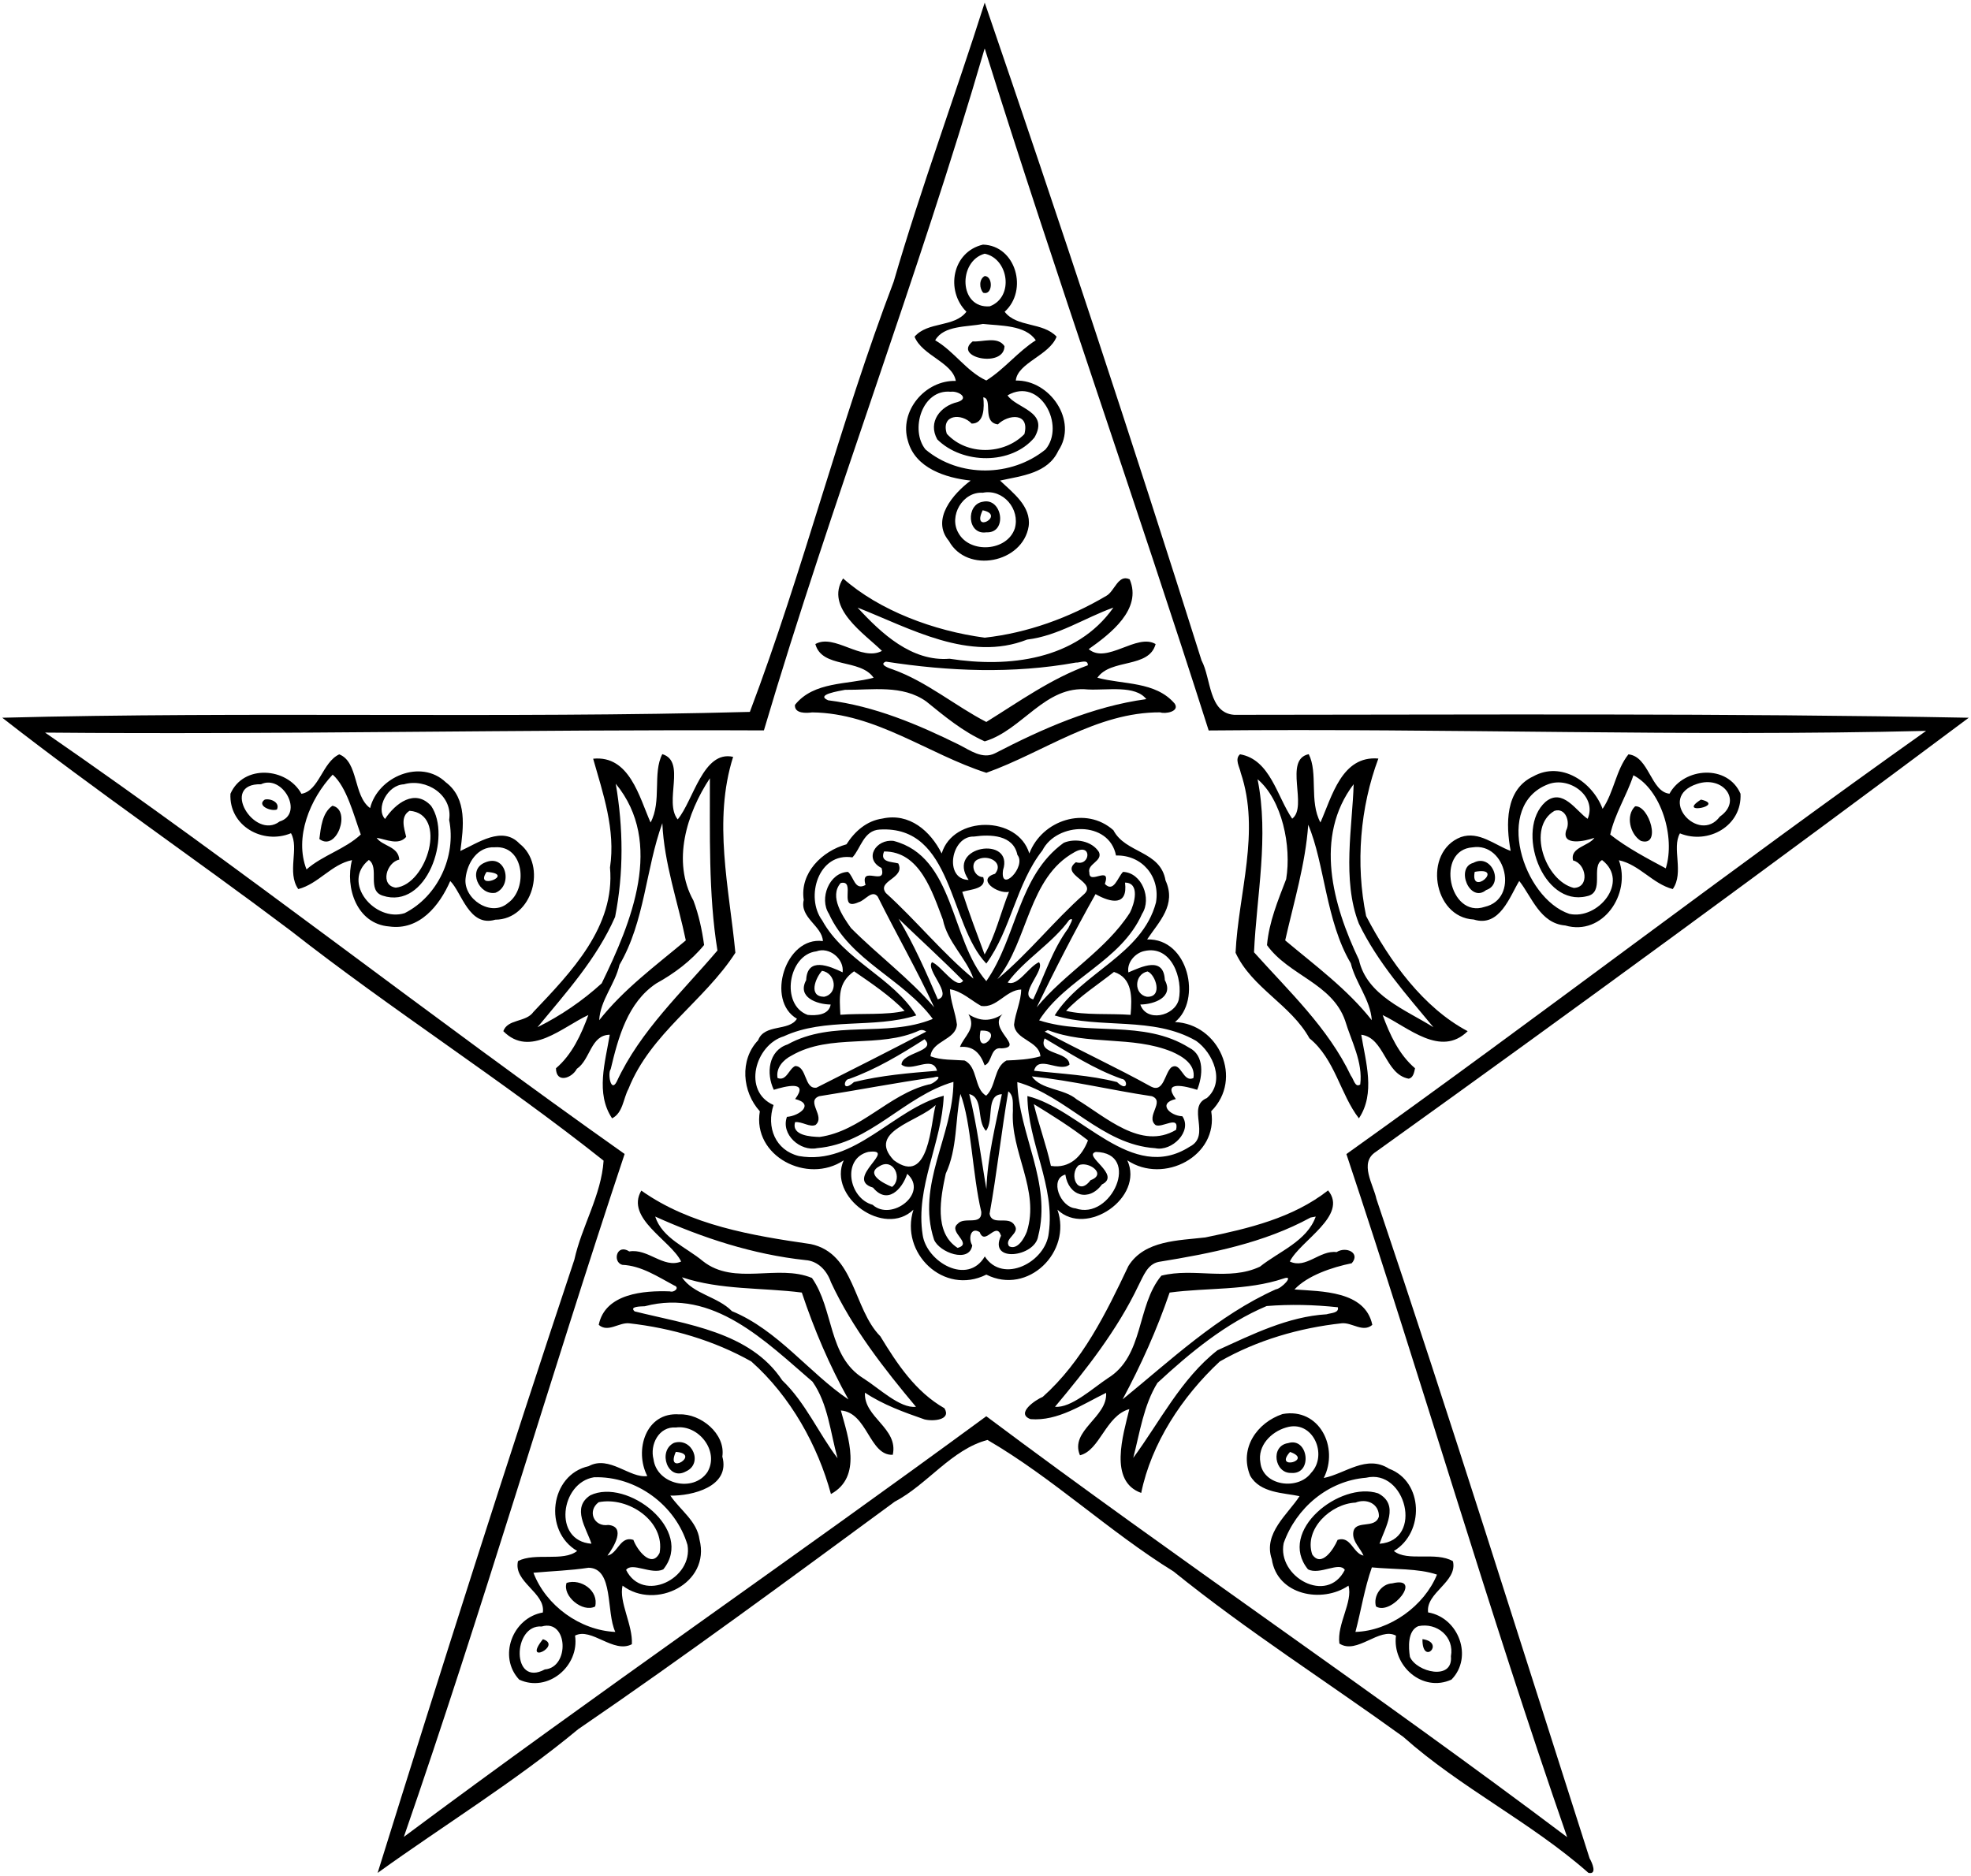
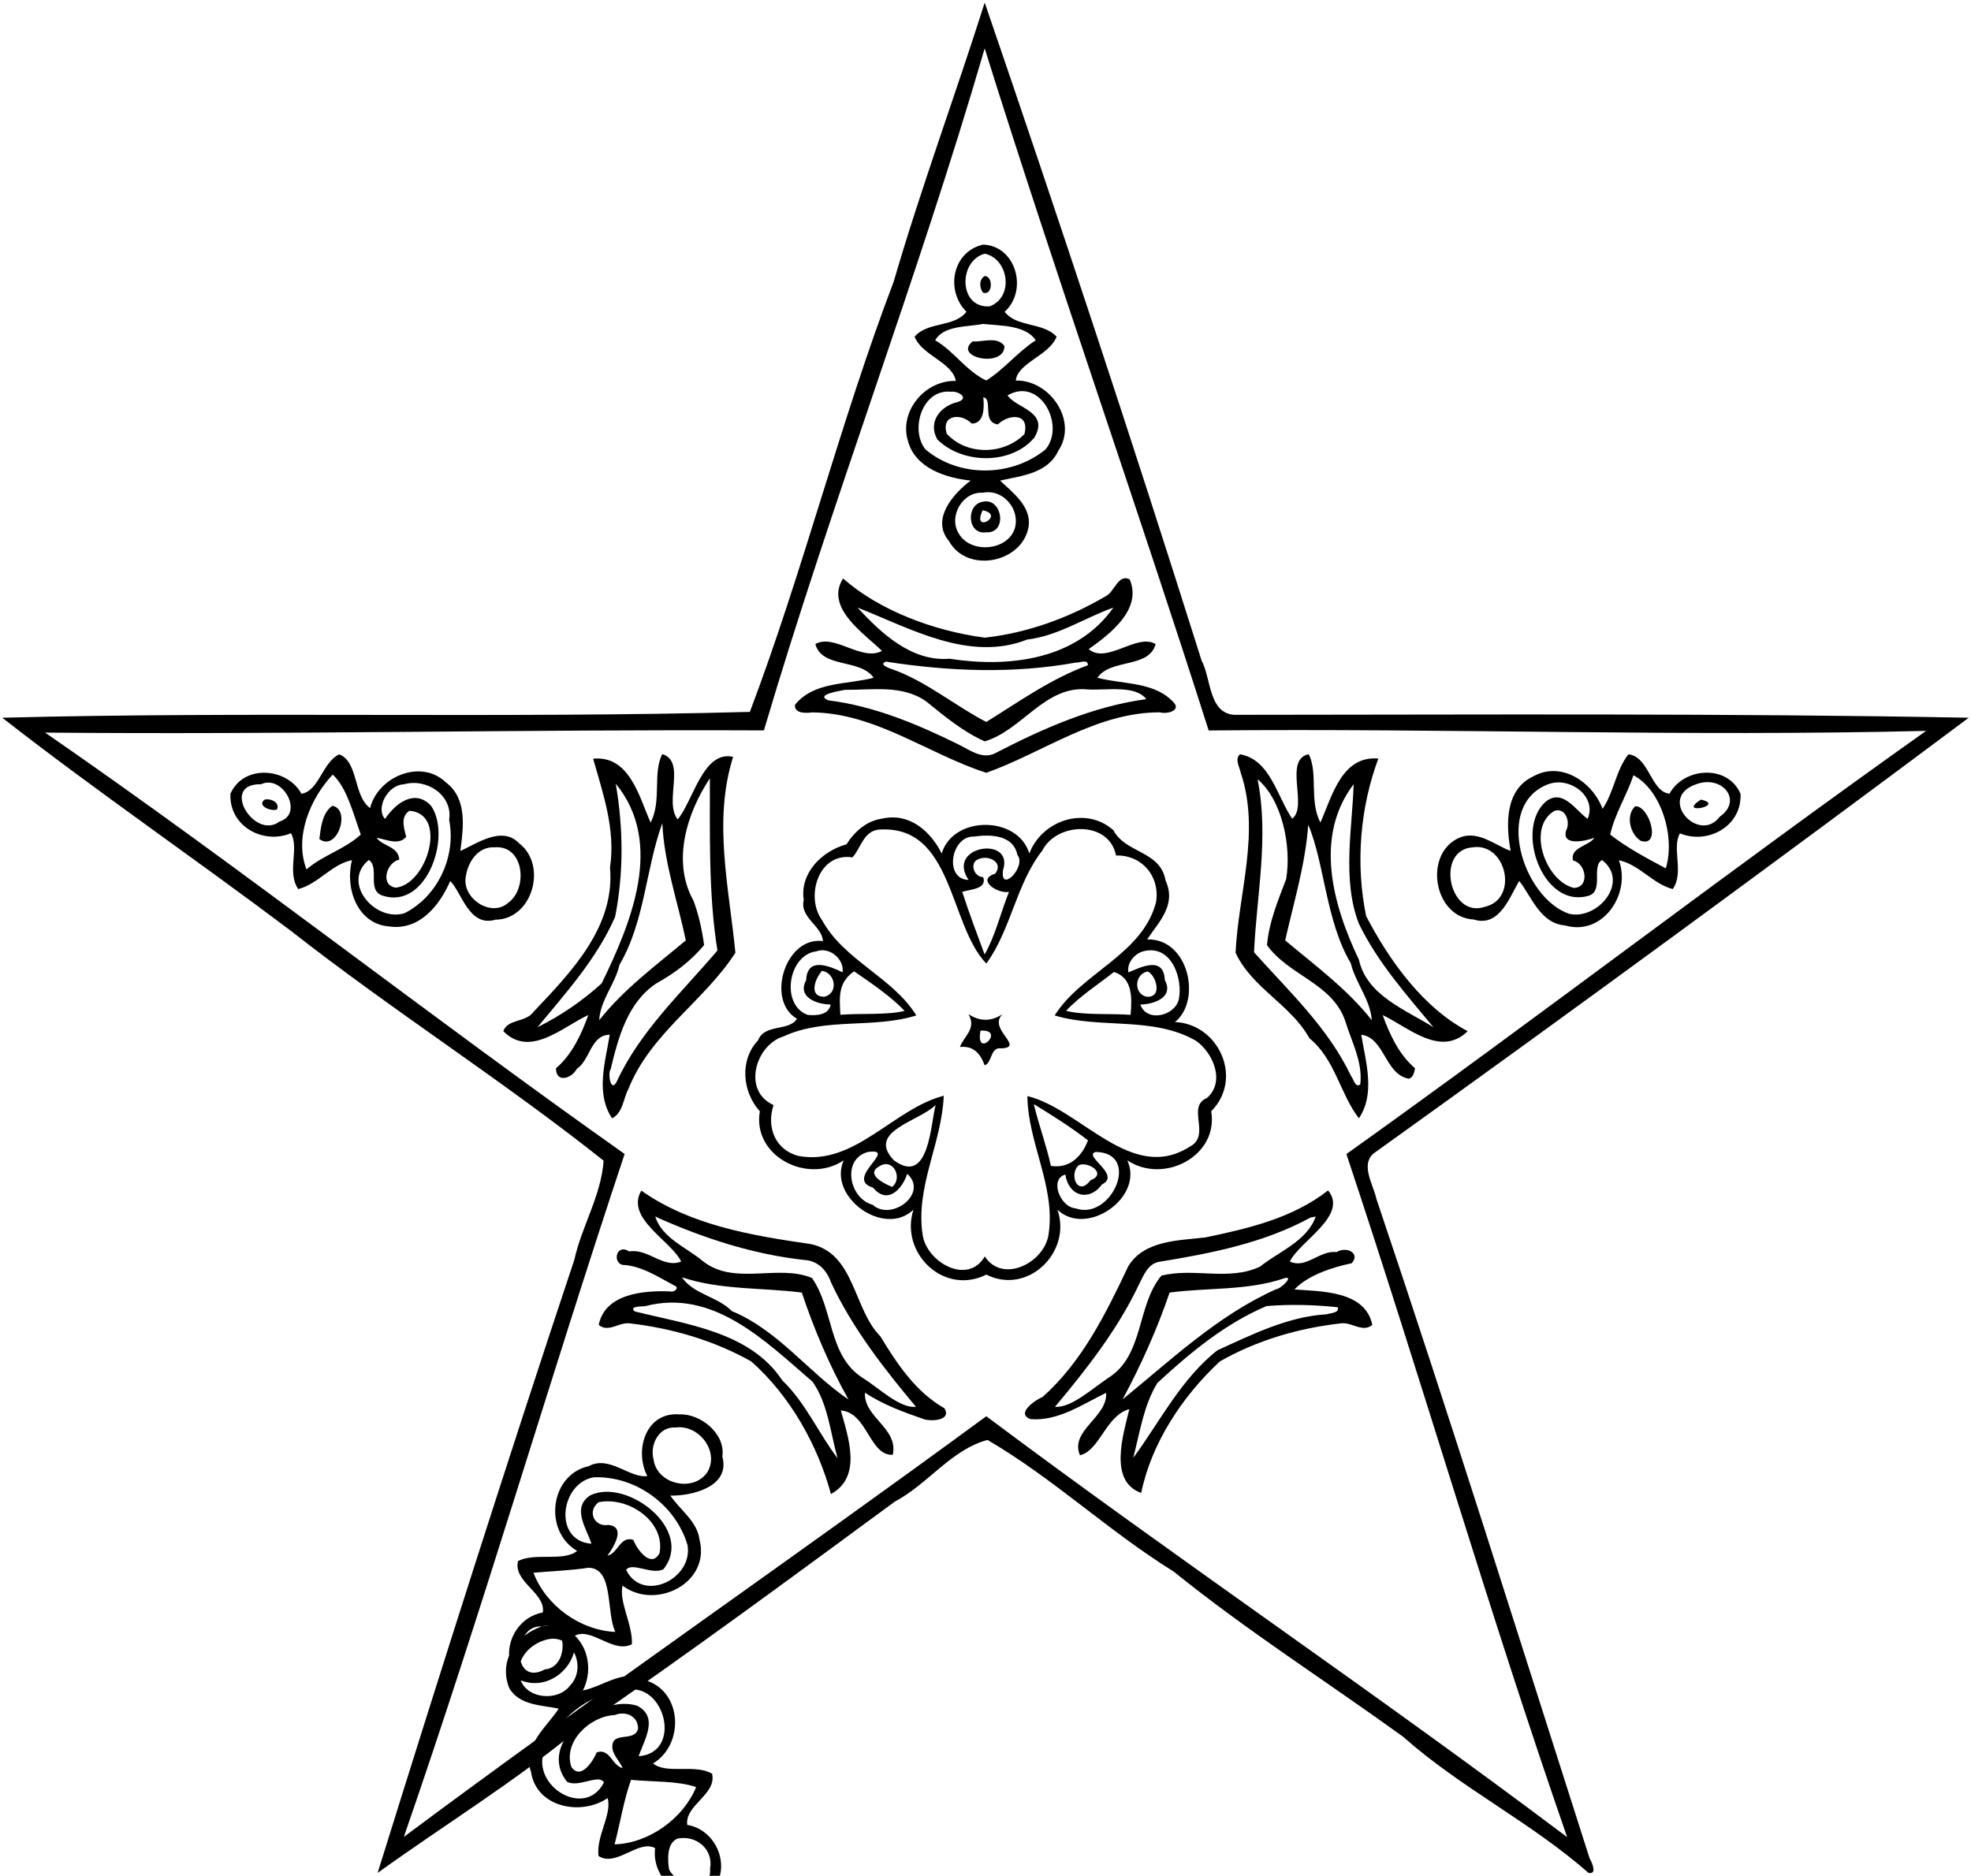
<svg xmlns="http://www.w3.org/2000/svg" width="1164" height="1108" viewBox="0 0 873 831">
  <path d="M436.15 1.16c32.78 95.63 65.31 193.91 96.04 291.42 4.3 7.97 3.06 23.34 14.5 24.1 108.2-.06 218.82-.75 325.31 1.29-86.57 64.65-174.35 129.05-262.65 192.34-7.5 4.84-1.02 14.52.3 20.84 32.75 97.1 63.29 194.93 94.42 292.13 1.11 1.86 3.51 7.34-.53 6.41-25.46-22.46-56.66-37.66-82-60.24-33.88-24.51-69.1-46.89-101.75-73.27-28.64-17.72-53.44-41.4-82.41-58.26-15.93 4.2-26.64 19.77-41.11 27.36-46.43 34.12-92.73 68.35-140.17 100.78-27.78 23.08-60.03 42.89-88.84 63.67 28.17-90.43 57.05-181.37 87.14-271.68 3.27-14.84 11.92-28.47 12.95-43.86-44.85-35.65-93.55-66.53-138.62-101.89C86.55 380.5 42.34 350.27 1 317.97c108.33-2.86 221.37.38 331.13-2.59 23.69-62.64 39.86-127.96 63.7-190.59C407.97 83.1 423.11 42.3 436.15 1.16m-.01 20.28c-29.64 101.88-67.74 200.55-97.79 302.14-106.04-.49-212.76 1.93-318.38.97 87.45 60.4 170.06 125.48 256.69 186.68-33.53 100.71-62.98 202.14-97.79 302.54 85.42-63.66 172.46-123.52 257.97-186.35 84.99 63.62 172.42 122.54 257.29 186.47-34.88-100.38-64.23-201.93-97.78-302.62 86.37-61.65 169.98-125.95 256.77-187.48-105.93 2.62-211.86-1.19-317.77-.18-31.81-99.89-67.86-201.9-99.21-302.17z" />
  <path d="M435.38 108.37c14.63.42 20.11 20.29 9.6 29.74 5.39 7.03 16.89 4.47 23.01 11.04-3.19 8.33-17.3 11.58-18.07 19.44 15.09-.37 27.67 17.91 18.84 31.08-4.65 10.08-16.29 11.12-25.82 13.23 5.55 5.3 13.86 11.35 12.68 20.23-2.6 16.31-27.34 21.15-35.34 6.5-8.1-9.6 2.07-21.07 9.65-26.73-11.1-1.19-24.53-5.5-27.78-17.52-4.05-13.23 7.64-27.03 21.2-26.63-1.44-8.23-14.93-11.23-18.27-19.58 5.86-6.86 17.56-4 22.97-11.07-9.34-9.31-6.36-26.53 7.33-29.73m.77 4.02c-11.89 3.26-11.51 24.41 2.26 23.31 10.91-4.15 8.28-21.18-2.26-23.31m-.79 31.11c-6.77 1.41-17.41.54-21.14 7.26 8.37 4.83 13.87 13.77 22.64 17.8 8.01-5.01 13.92-12.72 21.91-17.81-4.57-6.86-15.8-6.39-23.41-7.25m-14.26 30.05c-12.76-1.26-18.15 17-11.16 25.58 14.98 12.56 38.08 12.23 53.13-.01 8.95-10.58-2.35-32.35-16.81-23.97 3.88 5.81 18.58 7.11 11.93 18.65-10.17 12.23-31.9 11.94-43.05.86-4.31-7.74 1.37-14.79 8.99-16.54 5.46-1.73.39-5.03-3.03-4.57m14.42 2.47c.46 4.29.5 11.68-5.15 11.64-4.4-4.74-13.76-4.12-11.01 4.51 8.82 9.68 25.31 9.41 34.37.14 2.48-9.64-7.12-8.84-11.75-4.3-7.25-.93-2.01-11.38-6.46-11.99m-.22 42.27c-8.95-.57-15.21 10.36-10.78 17.86 5.07 9.21 21.54 8.14 24.95-2.01 2.48-8.52-5.13-17.65-14.17-15.85z" />
  <path d="M436.17 122.28c3.82.14 3.53 8.71-.66 7.43-1.78-1.93-1.97-6.06.66-7.43zM430.81 151.25c4.36.36 11.06-2.43 14.1 2.1-.15 9.92-23.02 4.97-14.1-2.1zM435.37 222.27c8.59-1.92 11.02 14.06 1.51 13.55-8.52 1.31-9.21-12.4-1.51-13.55m-.12 3.79c-5.21 10.83 10.45 2.13 0 0zM373.42 256.25c16.04 14.22 40.22 23.27 62.75 26.25 18.95-2.1 37.39-8.81 53.79-18.5 3.75-1.99 5.27-9.8 10.39-7.36 5.66 13.29-8.58 24.15-18.14 30.93 7.98 6.84 21.31-7.2 29.64-2.24-2.91 10.9-19.87 6.31-25.79 14.92 11.44 3.1 25.77 1.51 34.26 11.49 2.29 3.55-4.32 4.65-6.44 3.84-28.17-.11-51.62 17.71-77 26.78-25.7-8.23-49-26.47-77.14-26.76-2.52.34-7.93.66-7.64-3.32 8.41-10.52 23.18-8.88 34.84-12.03-5.92-8.61-22.87-4.02-25.8-14.92 8.38-4.79 20.47 7.87 29.5 3.03-7.63-7.54-25.48-19.09-17.22-32.11m6.42 12.92c10.48 11.42 23.98 24.04 40.75 22.66 26.11 4.07 56.14.62 72.56-22.66-12.74 4.55-24.46 12.53-38.21 14.17-25.63 10.1-51.79-5-75.1-14.17m12.56 23.94c-3.36 1.24 1.42 2.97 3.07 3.47 15.03 5.4 27.5 16.09 41.39 23.26 14.6-9.06 28.7-19.19 44.98-25.12.07-2.92-3.57-1.02-5.34-1.19-27.87 5.05-56.22 3.89-84.1-.42m-18.11 12.49c-2.45.52-13.4 2.11-7.48 4.64 20.52 2.56 39.77 10.69 58.17 19.78 4.7 2.4 10.19 6.45 15.67 3.73 21.13-10.93 43.32-20.8 67.08-24.03-4.89-6.28-17.16-3.87-25.77-4.27-19.07-2-29.08 18-45.81 22.98-9.65-4.32-17.79-11.11-25.91-17.69-10.56-7.5-23.88-5.02-35.95-5.14zM150.26 334.19c8.6 3.38 6.13 18.3 13.67 23.81 3.42-13.89 22.46-21.99 33.53-11.43 9.61 7.23 7.79 20 6.44 30.43 7.75-3.52 18.58-11.33 26.2-3.26 12.39 9.66 5.78 33.62-10.73 33.7-11.62 3.44-14.86-12.16-19.95-17.13-4.75 10.91-13.66 22.01-27.02 20.13-14.33-1.11-19.68-17.18-16.49-29.4-9.19 1.9-14.84 10.51-23.8 12.84-5.16-7.33.53-18.2-3.23-24.75-12.46 5.17-27.53-3.24-26.81-17.48 5.73-13.12 24.99-11.73 31.45.01 7.82-1.25 9.23-13.97 16.74-17.47m-2.91 8.98c-10.11 10.75-17.07 27.83-11.59 42 7.25-6.34 17-8.89 24.04-15.46-3.19-8.77-6.23-21.06-12.45-26.54m-31.75 4.27c-18.4-.44-2.94 25.01 8.23 16.51 11.07-3.45 1.31-21.07-8.23-16.51m63.27.03c-7.2.24-12.63 10.68-8.33 15.35 4.58-6.94 13.26-13.59 20.42-5.79 9.21 13.47-1.96 46.1-21.44 39.77-7.22-2.26-1.25-12.46-6.15-15.83-12.34 9.95 2.72 27.72 15.86 23.57 14.68-7.42 22.92-25.17 19.71-41.32 1.71-11.02-10.13-18.61-20.07-15.75m2.52 11.73c-4.23 2.58-2.37 7.75-1.49 11.57-3.42 3.91-8.8 1.08-13.07.4 2.53 3.75 9.64 3.71 10.02 9.66-5.71 1.19-8.63 11.43-1.55 12.42 13.88-1.4 23.23-32.79 6.09-34.05m37.75 16.16c-7.7-.41-12.21 6.97-12.92 13.7-1.13 9.14 11.31 17.43 18.75 10.99 8.98-6.25 7.29-25.67-5.83-24.69zM293.35 334.09c10.73 3.24.57 21.08 6.81 28.92 6.95-8.28 11.25-30.75 24.56-27.71-8.99 28.36-1.76 58.04 1 86.79-13.82 21.47-37.61 35.69-47.35 60.28-2.34 4.29-2.41 10.62-7.26 13.07-7.41-11.08-3.02-24.91-1.04-37.04-8.5.14-8.54 11.01-14.57 15.1-2.23 4.23-9.19 6.57-9.25-.24 7.12-6.06 11.21-14.96 14.34-23.59-11.34 5.18-25.81 19.18-37.66 7.15 1.96-5.52 10.04-3.8 13.36-8.55 16.69-17.59 36.23-37.7 33.89-63.95 2.55-16.8-3.18-33.04-7.46-48.2 16.08-1.62 20.41 16.95 25.43 28.26 5.03-9.38.82-21.91 5.2-30.29m21.07 10.69c-10.24 15.48-16.94 36.91-7.28 54.19 2.36 6.3 3.81 13.01 4.72 19.68-5.74 7.04-13.23 12.63-21.16 17.01-12.71 8.44-16.87 23.98-20.21 37.99-1.43 1.77.04 10.73 2.67 5.52 10.42-22.54 28.92-39.58 44.61-58.09-4.07-24.9-3.27-52.93-3.35-76.3m-41.69 2.42c3.35 19.58 3.56 39.46-.29 59.01-8.15 18.59-21.85 33.68-34.37 48.86 10.27-5.1 19.97-11.71 28.43-19.43 13.19-27.1 27.75-62.24 6.23-88.44m20.63 17.48c-7.36 20.14-7.72 43.53-18.98 62.75-1.95 8.62-8.49 15.56-8.98 24.54 10.86-13.77 25.03-24.18 38.36-35.36-3.59-17.24-9.61-34.17-10.4-51.93zM549.24 334.16c13.42 2.35 16.35 18.71 23.1 28.53 7.13-5.34-3.97-26.22 7.33-28.58 4.23 8.37.12 20.89 5.18 30.26 5.12-11.52 9.45-29.73 25.66-28.32-8.06 21.56-10.22 46.59-5.42 69.78 10.45 20.1 25.42 40.67 44.98 51-11.99 11.77-26.33-1.76-37.66-7.13 3.14 8.61 7.22 17.51 14.34 23.56-.36 1.7-.79 4.31-2.87 4.61-10.52-2.01-10.56-18.14-20.95-19.47 1.98 12.13 6.36 25.96-1.04 37.04-8.23-10.61-10.6-26.3-21.9-35.45-8.3-14.98-25.43-22.23-32.73-37.9 1.25-26.39 11.1-53.6 2.29-79.74-.5-2.59-2.81-6.05-.31-8.19m7.76 11.05c5.12 25.46-.39 51.25-1.57 76.66 15.46 17.28 32.81 33.44 42.93 54.72 1.18 1.33 1.83 5.5 4.12 3.85 1.25-9.91-3.92-19.07-6.69-28.27-5.76-16.58-25.05-20.04-34.61-33.46.9-10.28 4.86-19.75 8.49-29.23 2.44-14.63-1.8-35.08-12.67-44.27m42.56 2.21c-17.64 23.24-9.26 53.46 2.34 77.77 3.49 15.82 20.66 22.14 33 29.9-11.87-14.34-24.69-28.65-33.03-45.91-7.58-19.33-2.8-43.42-2.31-61.76m-20.12 17.96c-1.22 17.41-6.38 34.28-10.2 51.23 13.33 11.18 27.5 21.59 38.36 35.36-.65-9.18-7.16-16.42-9.31-25.23-11.06-18.58-11.61-44.44-18.85-61.36zM721.27 334.19c9.14.91 9.9 16.61 18.18 17.43 6.43-11.77 25.81-13.07 31.46.02.74 14.27-14.35 22.66-26.83 17.55-3.74 6.5 1.97 17.38-3.18 24.68-8.92-2.33-14.78-10.85-23.86-12.77 5.5 14.91-7.15 33.72-23.75 28.9-11.14-.89-14.85-12.74-20.38-19.72-4.13 6.69-8.62 20.72-20.16 17.08-18.12-.94-22.56-30.03-5.7-36.52 8.03-2.78 15.01 3.54 22.05 6.13-2.15-11.62-2.53-27.15 10.01-33.02 12.45-6.94 26.26 2.51 30.72 14.37 5.05-7.42 5.91-17.23 11.44-24.13m2.2 9.26c-2.93 8.95-8.23 17.03-10.27 26.27 7.3 5.83 17.07 10.93 24.61 14.97 4.34-13.95-2.09-34.9-14.34-41.24m-37.64 3.94c-24.53 9.19-11.23 50.58 9.24 57.46 12.71 2.83 26.9-14.3 14.52-23.83-5.12 2.81 1.42 14.49-6.81 16.03-19.68 4.82-31.77-29.63-18.29-41.77 7.68-6.44 13.68 4.13 18.71 7.47 4.24-9.76-7.76-18.89-17.37-15.36m65.81-.1c-18.3 6.02.86 26.99 10.13 14.47 10.11-7 1.41-18.37-10.13-14.47m-63.16 11.94c-12.33 7.21-4.15 31 8.59 34.13 7.18-.18 5.53-10.82-.34-12.17-1.43-5.83 7.02-6.35 9.47-10.04-4.11 1.54-14.74 3.78-12.49-3.32 1.94-3.62-.28-10.24-5.23-8.6m-36.19 16.15c-16.61 1.08-10.52 31.67 5.32 26.37 15.31-3.5 9.56-28.64-5.32-26.37z" />
  <path d="M117.26 354.23c2.54-.63 6.89 1.25 5.4 4.39-2.69 1-9.14-1.77-5.4-4.39zM753.4 354.23c11.4 2.66-11.22 7.09 0 0zM147.23 356.96c8.5 1.72 1.91 20.62-5.78 14.73.66-5.09 1.24-11.61 5.78-14.73zM724.24 357.2c6.28-.46 11.77 18.19 2.54 15.33-4.85-2.97-6.8-11.3-2.54-15.33zM390.85 362.63c11.93-2.64 21.24 5.49 26.24 15.47 5.09-16.9 33.72-16.87 38.82 0 5.6-14.8 25.04-21.19 37.25-10.29 5.33 10.28 20.81 9.01 23.08 22.24 4.94 10.8-2.82 18.18-8.16 26.13 18.37-.55 24.32 26.98 12.34 36.6 19.4.81 30.44 25.09 16.05 39.52 3.36 19.89-21.1 32.51-37.16 21.74 7.58 16.47-18.13 34.19-30.95 21.86 6.53 18.72-13.07 38.05-31.49 28.77-18.85 9.46-38.44-9.62-32.28-28.77-12.95 12.48-38.09-5.63-30.9-21.85-16.04 10.75-40.54-1.85-37.14-21.73-7.81-8.57-9.06-22.78-.76-31.46 2.76-7.42 13.72-3.84 17.19-9.54-13.93-8.06-5.14-36.63 11.5-34.4-.34-6.78-10.35-10.34-8.49-18.23-1.81-11.97 8.12-21.67 18.93-24.65 3.65-5.74 8.96-10.44 15.93-11.41m-1.19 4.87c-7.17.35-8.41 8.41-12.1 12.33-15.08-2.35-21.04 17.59-13.38 27.94 9.74 17.73 31.28 25.23 41.67 42.07-18.89 6-40.31.75-58.72 9.27-12.63 3.81-18.44 24.3-4.51 30.43-3.26 9.77.76 20.05 11.23 22.6 24.75 4.38 41.85-20.94 64.15-26.71-.79 20.93-12.67 40.46-9.33 61.68 1.75 11.92 19.86 22.56 27.52 9.51 8 12.38 26.96 2.56 28.32-10.33 2.94-20.9-9.26-40.05-9.46-60.72 23.73 5.74 46.13 38.94 71.89 22.43 9.71-4.89-1.66-17.68 7.6-21.54 8.32-7.23 2.76-20.05-4.75-25.34-19.09-11.06-42.37-5.14-62.66-11.26 11.86-18.95 38.76-26.86 44.87-50.04 1.98-11.46-6.19-21.16-17.7-20.82-3.01-15.59-26.22-14.86-32.61-2.24-11.63 14.82-13.86 35.07-24.83 50.11-16.65-17.29-14.59-61.29-47.2-59.37m41.78 3.1c-10.24-.41-13.49 18.96-2.42 19.21-10.36-15.19 20.26-19.8 15.25-4.35-1.48 10.61 10.59-1.54 6.35-6.74-1.79-8.91-11.96-9.15-19.18-8.12m1.93 10.02c-4.02 1.42-2.19 7.91 2.12 7.97 1.79 5.35-5.9 5.38-9.29 6.52 3.03 9.33 6.47 18.53 9.9 27.72 4.67-8.05 7.13-18.52 10.8-27.74-5.05 1.06-14.66-5.51-6.17-8 3.99-4.83-2.71-8.58-7.36-6.47m-71.79 40.84c-12.44 1.44-16.04 23.7-3.85 28.15 3.78.38 9.41.1 10.19-4.59-6.1-.07-14.98-3.23-10.85-10.81.44-10.48 10.25-6.29 16.14-3.46.79-5.93-5.9-11.46-11.63-9.29m145.14-.11c-4.01.91-7.71 5.14-6.93 9.44 5.81-2.48 15.66-7.35 16.14 3.42 4.12 7.59-4.75 10.73-10.85 10.81 2.65 7.87 14.99 5.3 17-2.09 2-9.29-3.15-24.49-15.36-21.58m-142.64 8.73c-2.93 3.23-6.16 11.4.92 11.5 6.35-1.27 5.3-10.47-.92-11.5m14.2.22c-7.31 5.14-6.41 11.58-6.07 19.25 9.13-.71 20.64.22 28.47-1.72-6.09-6.41-14.92-12.4-22.4-17.53m115.12.28c-7.03 5.56-15.25 10.83-21.21 17.23 8.21 2.05 19.37 1.09 28.57 1.78.65-7.61.97-16.31-7.36-19.01m14.86-.22c-5.97 1.3-6.16 10.12-.26 11.22 7.26.32 3.82-9.94.26-11.22m-93.82 59.16c-7.52 7.4-30.72 11.61-18.58 24.45 15.87 11.86 16.32-16.88 18.58-24.45m43.45-.39c2.21 9.21 5.54 18.11 7.58 27.37 8.35 1.33 13.77-4.33 16.42-11.3-7.56-5.88-15.81-11.05-24-16.07m-73.35 21.18c-11.74 2.95-8.67 20.54 1.97 23.43 8.34 7.52 24.94-5.12 15.32-13.72-2.3 6.96-8.82 13.79-15.14 6.12-13.11-3.97 11.48-17.59-2.15-15.83m100.83.01c-6.08 1.63 11.49 10.09 2.7 14.41-5.7 7.77-14.77 5.23-16.21-4.39-7.16 1.98-2.31 14.41 4.49 14.97 15.92 5.63 29.27-24.61 9.02-24.99m-95.75 6.27c-6.46 3.43 1.53 7.62 5.49 9.22 4.85-3.68.66-12.96-5.49-9.22m88.12-.34c-4.45 4.03-.39 14.18 5.29 6.59 7.53-2.76-1.14-8.66-5.29-6.59z" />
-   <path d="M395.8 372.54c27.06 7.02 25.14 43.92 41.06 62.11 13.57-19.4 13.99-46.64 34.3-61.28 5.1-2.14 12.49-.85 15.59 4.1 1.8 4.11-5.38 5.21-4.24 9.15-.18 5.59 9.75-3.5 6.86 4.98 3.96 4.06 5.65-2.97 8.05-5.34 8.36.31 12.77 11.84 8.47 18.52-9.38 21.17-33.67 28.47-45.63 47.25 21.8 7.05 46.14-.58 66.45 12.12 6.87 3.39 6.04 12.55 3.55 18.65-5.01-1.55-15.82-4.37-9.45 4.09-8.15 1.83-2.8 7.38 2.89 7.64 4.53 6.65-4.64 15.73-12.01 14.14-23.86-1.57-38.96-23.03-61.11-29.29.67 23.31 15.35 44.55 9.24 68.3-1.4 9.21-22.23 11.92-16.44-.23-2.17-6.74-7.04 4.81-9.46-1.6-4.09-2.55-5.1 3.03-3.29 5.87-1.25 8.08-14.63 3.15-16.93-2.55-7.96-24.33 8.47-45.97 8.6-69.88-21.91 6.38-36.8 27.35-60.35 29.35-7.5 1.62-16.2-6.08-13.4-13.85 5.55-.42 12.38-5.7 3.64-7.9 6.37-8.46-4.44-5.64-9.45-4.09-3.49-7.24-2.39-17.34 6.06-20.08 20.17-11.21 43.57-2.8 64.35-11.32-13.22-17.89-36.45-25.61-46.03-46.62-4.32-6.69.1-18.22 8.47-18.52 2.67 2.19 2.92 8.47 7.78 5.8-2.66-9.14 9.58.96 7.08-7.52-8.07-4.07-2.43-12.97 5.35-12m-4.22 4.67c-2.03 4.84 3.21 4.49 6.28 5.29 3.36 6.65-9.74 7.64-5.46 13.14 13.39 12.12 25.19 26.74 38.77 37.91-3.24-9.28-11.52-16.15-13.54-26.13-4.69-12.31-10.23-30.28-26.05-30.21m84.35.31c-20.48 11.27-20.46 39.26-34.16 56.24 13.79-11.4 24.94-25.72 38.36-37.6 6.19-5.49-11.06-8.52-3.58-14.19 6.45 2.08 7.35-8.98-.62-4.45m-103.59 13.69c-5.19 5.92.96 14.8 4.56 19.9 11.97 12.05 25.87 22.29 36.87 35.14-7.67-16.69-16.86-32.6-25-49.04-2.55-3.27-5.66 1.8-8.44 2.46-9.54 4.33-.87-10.18-7.99-8.46m125.96-.2c1.32 10.48-6.22 8.98-13.06 5.1-9.19 16.33-17.86 33.17-26.05 50.14 12.36-15.05 30.55-25.22 41.26-41.9 2.04-3.89 4.61-13.29-2.15-13.34m-100.3 16c6.77 11.38 12.14 23.51 17.38 35.71 6.93-1.95-5.63-13.08-2.56-16.46 4.14 1.57 10.79 12.49 13.78 8.22-9.13-9.25-19.42-18.62-28.6-27.47m75.6.53c-7.57 10.46-19.83 17.55-27.27 27.69 4.45 1.98 9.25-6.96 13.85-8.96 3.07 3.39-9.54 14.53-2.54 16.48 4.99-10.64 8.53-22.05 15.58-31.61.39-1.16 3.11-5.21.38-3.6m-52.84 30.71c.21 5.37 2.45 10.36 3.09 15.66-.5 6.85-11.11 7.15-11.71 14.04 4.78 1.81 10.06 1.47 15.07 1.86 5.99 2.78 4.17 12.62 9.6 15.59 4.48-4.14 3.32-12.51 8.97-15.59 5.04-.2 10.17-.46 15.05-1.85-.53-6.9-11.19-7.2-11.68-14.05.56-5.29 3.09-10.17 3.16-15.54-6.9.25-10.73 8.33-17.72 7.28-4.58-2.52-8.47-6.47-13.83-7.4m-13.38 18.18c-17.99 8.32-39.37 1.13-56.75 11.19-3.71 1.88-7.04 5.47-6.23 9.96 3.98 1.52 4.94-4 7.8-5.32 5.34.07 3.93 10.41 9.46 9.58 16.24-8.19 32.47-16.39 48.59-24.82-.88-.67-1.84-.87-2.87-.59m56.72-.09c-.34.17-1.02.51-1.37.68 15.55 8.4 31.61 15.77 47.08 24.35 5.64 2.93 6.01-5.9 9.01-8.53 4.43-2.72 5.03 6.96 9.78 4.74 1.04-6.03-4.83-9.6-9.54-11.66-17.53-7.2-37.35-2.66-54.96-9.58m-54.6 4.06c-10.61 6.77-21.49 13.32-33.39 17.58-2.54.19-3.15 6.21 2.13 1.39 12.06-2.98 24.46-4.02 36.81-5.01-2.02-7.21-11.25.96-15.75-2.72.04-5.49 15.83-5.77 10.2-11.24m53.2-.38c-3.29 7.43 10.72 5.48 11 11.63-4.48 3.67-13.78-4.52-15.7 2.71 12.28 1.38 24.73 1.91 36.75 5.01 5.08 4.82 4.75-1.21 2.14-1.4-12.22-4.28-23.1-11.42-34.19-17.95m-49.17 17.29c-16.99 2.39-33.8 5.68-50.73 8.33-5.99 2.28 2.88 8.85-1.54 12.7-2.53 1.24-6.06-1.59-9.09-1.22-1.77 5.99 7.09 6.48 10.87 6.57 18.31-2.58 30.49-18.83 48.21-23.24 2.37-.08 7.23-4.63 2.28-3.14m43.5-.46c4.15 6.06 14.21 5.29 19.89 10.21 12.64 7.58 28.53 22.66 43.99 13.47 1.6-6.89-6.46-.45-9.18-2.19-4.4-3.86 4.45-10.41-1.52-12.7-17.78-2.63-35.26-6.9-53.18-8.79m-31.64 7.77c-2.36 11.44-1.29 24.2-6.5 35.32-2.24 10.46-5.41 26.04 5.25 32.89 7.03-1.94-4.4-7.05.01-10.63 2.85-3.46 10.74 1.03 10.49-5.29-3.97-16.63-4.42-39.85-9.25-52.29m21.21-1.16c-3.08 18.03-5.05 36.24-8.28 54.22.91 5.69 8.54.65 11.01 5.1 2.78 3.59-4.83 5.87-2.38 9.33 3.67 1.83 6.69-3.46 7.85-6.44 5.9-18.5-7.33-35.27-6.16-53.62-.16-2.98.6-6.45-2.04-8.59m-17.3 1.23c3.46 13.55 5.36 29.31 7.6 42.07.48-14.27 4.01-28.08 6.85-42.02-7.28.31-3.38 11.47-7.03 16.23-4.29-4.43-.93-14.73-7.42-16.28zM214.69 382.16c9.59-4.3 12.63 10.21 4.8 13.34-7.26 1.36-12.56-10.1-4.8-13.34m.84 4.11c-5.86 8.66 13.5.92 0 0zM652.59 382.26c8.12-4.44 13.73 9.41 5.65 12.05-7.27 5.97-13.74-9.96-5.65-12.05m.59 3.98c-2.15 11.38 13.81-2.54 0 0z" />
-   <path d="M428.95 449.31c5.22 3.29 9.88 3.29 15.1 0-6.79 6.48 10.14 14.61-.46 15.13-5.05-.79-4 6.31-7.47 7.52-1.88-5.2-4.93-8.74-10.93-8.14 1.75-4.79 7.48-8.13 3.76-14.51m5.35 7.28c-2.51 13.14 11.63-.71 0 0zM284.05 527.45c21.71 15.39 49.08 19.93 75.03 23.69 19.56 4.11 18.8 28.72 30.83 40.85 7.45 12.25 15.59 24.58 28.4 31.89 3.2 5.27-5.18 5.9-8.88 4.92-9.07-3.17-18.27-6.46-26.32-11.83-.66 10.94 14.94 15.74 12.31 27.53-10.39.46-11.18-18.72-22.99-19.64 3.26 11.86 9.57 29.37-4.39 37.02-5.77-21.33-17.83-43.26-35.29-58.74-16.58-9.33-35.25-14.77-54.11-16.9-4.57-.44-9.36 4.27-13.45.69 2.83-13.96 20.09-15.25 31.53-14.83 1.87.66 4.56-1.72 1.85-2.64-7.25-3.86-14.53-8.77-22.98-9.12-4.42-1.3-2.48-9.56 3.14-5.93 8.31-1.43 15.09 7.66 22.97 4.46-4.64-9.44-24.83-19.17-17.65-31.42m6.15 11.5c3.1 9.62 13.9 13.7 21.1 19.73 13.97 11.11 33.24 1.16 48.33 7.48 9.77 13.92 7.05 34.68 22.77 44.46 6.79 4.25 16.25 13.45 23.3 12.61-13.97-16.67-28.22-34.87-37.65-55.17-1.77-5.14-5.71-9.44-11.3-9.82-23.18-2.48-45.45-9.78-66.55-19.29m11.85 26.9c5.03 7.53 15.75 8.47 22.13 15 20.4 8.41 34.15 27.35 51.61 39.13-8.41-15.05-15.19-30.98-20.65-47.36-17.62-2.26-35.91-1.03-53.09-6.77m-16.43 12.83c-1.95.11-7.02.04-4.53 2.28 22.85 5.73 51.21 9.04 65.38 30.55 10.34 9.88 16.12 23.55 24.51 34.51-3.21-11.3-4.18-24.07-11.1-33.91-20.83-17.87-43.97-41.44-74.26-33.43zM588.24 527.37c9.08 11.11-12.47 22.34-16.95 31.5 7.21 3.41 13.23-5.12 20.71-4.17 4.21-2.68 10.72.35 6.71 4.94-8.74 1.77-19.62 5.45-25.36 11.61 11.86.9 31.33.52 34.48 15.69-4.15 3.55-8.92-1.12-13.5-.71-18.87 2.05-37.54 7.49-54.07 16.93-16.77 15.63-30.33 36.37-34.79 58.23-14.56-5.16-7.99-25.72-5.26-37.13-10.48 2.9-13.01 18.32-21.87 20.45-4.67-10.98 12.34-16.84 11.58-27.66-10.51 5.11-21.32 12.65-33.48 11.65-6.81-2.52 2.37-8.64 5.42-9.87 17.54-15.67 28.04-37.07 37.94-57.97 7.1-11.46 22.31-11.26 34.08-12.66 19.05-3.95 38.69-8.55 54.36-20.83m-7.74 12.01c-20.69 11.31-44.19 15.91-67.27 19.65-5.02 1-6.8 6.31-8.92 10.36-9.39 19.78-23.34 37.52-37.02 53.83 7.03.68 16.56-8.09 23.31-12.6 16.26-9.93 12.68-32.11 23.8-45.48 14.42-3.65 29.87 2.52 43.66-3.99 8.48-6.77 20.84-11.29 24.71-22.19-.56.1-1.7.32-2.27.42m-11.94 27.01c-16.33 5.48-33.71 3.98-50.51 6.24-5.59 16.36-12.67 32.12-20.82 47.31 21.18-17.22 42.11-37.2 67.88-48.75 2.44-.24 8.51-6.55 3.45-4.8m-7.54 12.21c-18.2 7.68-33.88 20.65-48.37 34.05-6.14 9.96-7.78 22.02-10.71 33.21 11.61-15.7 21.17-35.05 37.29-47.66 15.41-7.01 31.18-14.92 48.36-15.95 1.73-.59 5.63-.49 4.97-3.11-10.46-1.12-21.05-1.38-31.54-.54zM300.86 626.59c9.3-.44 20.59 8.46 19.08 18.69 3.68 13.36-13.4 17.47-23.02 17.3 4.31 6.39 11.84 11.32 12.9 19.46 5.01 19.4-19.53 31.46-34.08 20.42-1.71 7.16 4.6 17.4 4.13 25.95-8.17 4.3-17.87-7.57-25.17-3.82 2.04 13.51-12.03 25.37-24.73 19.51-9.51-10.16-2.99-27.38 10.46-29.74 1.31-8.78-13.22-13.53-10.99-22.79 7.66-3.92 19.98.42 26.19-4.48-15.08-8.81-12.08-33.76 5.12-37.56 9.13-5 18.26 5.53 25.95 4.37-5.87-11.35-.69-28.46 14.16-27.31m-1.5 5.81c-7.57-.58-11.63 7.67-9.89 14.13 1.46 11.08 17.7 14.81 23.87 5.61 5.44-9.22-3.95-21.13-13.98-19.74m-36.27 22.05c-14.85 2.35-18.33 28.18-1.12 29.44-2.2-6.87-8.97-15.93-.51-21.45 16.28-7.84 46.37 15.42 32.33 32.81-5.24 2.53-13.91-3.42-16.47.25 7.39 14.87 29.86 3.9 27.18-11.09-5.26-17.67-22.8-30.58-41.41-29.96m2.07 11.05c-5.18 3.89-2.09 11.08 4.29 10.07 7.99.76 2.32 9.89-.39 13.58 4.65-.91 5.58-8.89 11.48-6.97 1.57 4.38 8.05 12.95 11.62 5.75 2.5-14.03-13.93-25.08-27-22.43m-4.46 29.03c-8.1 1.24-16.29 1.48-24.43 2.22 5.57 14.6 20.65 25.5 36.27 26.22-4.17-8.78-.59-28.21-11.84-28.44m-20.77 26.03c-12.96-1.05-13.5 27.07 1.39 19.02 11.13-.89 10.26-22.47-1.39-19.02zM568.07 626.44c16.32-2.95 25.09 14.84 18.25 28.34 9.61-1.94 18.93-10.5 28.92-4.12 15.28 5.7 15.73 28.33 2.14 36.45 6.04 4.91 18.6.1 26.15 4.53 2.22 9.15-12.18 13.93-10.99 22.68 13.56 2.29 20.07 19.83 10.35 29.76-12.88 5.85-26.26-6.1-24.59-19.46-7.27-4-17.28 8.61-25.05 3.49-1.18-8.64 6.06-18.43 4.02-25.65-11.69 8-31.62 4.22-33.96-11.72-3.98-11.47 7.25-20.02 12.29-27.92-6.88-1.5-17.49-1.28-21.89-9.1-4.92-12.16 3.08-23.49 14.36-27.28m1.58 5.96c-6.67 1.94-12.73 8.09-11.4 15.52 1.13 10.43 16.72 12.39 22.44 4.61 7.65-7.95.83-23.81-11.04-20.13m35.38 22.26c-16.82 1.36-30.94 13.39-36.46 28.96-3.04 14.85 19.21 27.46 27.07 11.88-2.32-3.89-11.21 2.45-16.31-.27-13.83-17.02 14.35-39.17 31.08-33.66 9.61 5.04 3.13 14.99.6 22.34 19.78-1.47 11.6-33.5-5.98-29.25m-4.65 11.01c-10.83.48-22.91 11.66-19.18 22.94 4.08 6.07 9.57-2.4 11.26-6.43 5.89-1.92 6.83 6.06 11.48 6.97-1.43-3.31-4.8-6.08-4.58-9.88.4-6.44 9.73-1.5 11.4-7.5.04-5.62-5.39-8.08-10.38-6.1m7.25 28.7c-3.28 9.27-4.77 19.11-7.28 28.59 15.33-.48 30.52-11.62 36.12-25.38-8.12-2.83-19.52-2.28-28.84-3.21m20.57 26.03c-4.79 2-4.38 9.42-3.71 13.61 2.92 6.77 19.18 10.73 18.16-.26 1.57-8.67-6.14-15.05-14.45-13.35z" />
-   <path d="M298.53 639.21c8.12-2.54 13.01 9.2 5.3 12.64-8.03 4.52-12.74-9.04-5.3-12.64m.8 3.99c-4.91 10.98 11.53.88 0 0zM570.55 639.32c8.96-2.83 11.06 14.03 1.32 13.21-7.35.25-9.34-12.01-1.32-13.21m.84 3.91c-7.48 8.38 10.59 3.68 0 0zM250.95 701.24c6.45-2.02 14.33 3.51 12.66 10.46-5.54 2.88-14.63-4.66-12.66-10.46zM616.67 701.45c13.77-3.4-.26 14.57-7.22 10.23-1.32-4.62 2.36-10.03 7.22-10.23zM240.47 726.19c8.86 2.85-9.39 11.76 0 0zM630.04 726.16c10.36 1.45-.16 12.09 0 0z" />
+   <path d="M428.95 449.31c5.22 3.29 9.88 3.29 15.1 0-6.79 6.48 10.14 14.61-.46 15.13-5.05-.79-4 6.31-7.47 7.52-1.88-5.2-4.93-8.74-10.93-8.14 1.75-4.79 7.48-8.13 3.76-14.51m5.35 7.28c-2.51 13.14 11.63-.71 0 0zM284.05 527.45c21.71 15.39 49.08 19.93 75.03 23.69 19.56 4.11 18.8 28.72 30.83 40.85 7.45 12.25 15.59 24.58 28.4 31.89 3.2 5.27-5.18 5.9-8.88 4.92-9.07-3.17-18.27-6.46-26.32-11.83-.66 10.94 14.94 15.74 12.31 27.53-10.39.46-11.18-18.72-22.99-19.64 3.26 11.86 9.57 29.37-4.39 37.02-5.77-21.33-17.83-43.26-35.29-58.74-16.58-9.33-35.25-14.77-54.11-16.9-4.57-.44-9.36 4.27-13.45.69 2.83-13.96 20.09-15.25 31.53-14.83 1.87.66 4.56-1.72 1.85-2.64-7.25-3.86-14.53-8.77-22.98-9.12-4.42-1.3-2.48-9.56 3.14-5.93 8.31-1.43 15.09 7.66 22.97 4.46-4.64-9.44-24.83-19.17-17.65-31.42m6.15 11.5c3.1 9.62 13.9 13.7 21.1 19.73 13.97 11.11 33.24 1.16 48.33 7.48 9.77 13.92 7.05 34.68 22.77 44.46 6.79 4.25 16.25 13.45 23.3 12.61-13.97-16.67-28.22-34.87-37.65-55.17-1.77-5.14-5.71-9.44-11.3-9.82-23.18-2.48-45.45-9.78-66.55-19.29m11.85 26.9c5.03 7.53 15.75 8.47 22.13 15 20.4 8.41 34.15 27.35 51.61 39.13-8.41-15.05-15.19-30.98-20.65-47.36-17.62-2.26-35.91-1.03-53.09-6.77m-16.43 12.83c-1.95.11-7.02.04-4.53 2.28 22.85 5.73 51.21 9.04 65.38 30.55 10.34 9.88 16.12 23.55 24.51 34.51-3.21-11.3-4.18-24.07-11.1-33.91-20.83-17.87-43.97-41.44-74.26-33.43zM588.24 527.37c9.08 11.11-12.47 22.34-16.95 31.5 7.21 3.41 13.23-5.12 20.71-4.17 4.21-2.68 10.72.35 6.71 4.94-8.74 1.77-19.62 5.45-25.36 11.61 11.86.9 31.33.52 34.48 15.69-4.15 3.55-8.92-1.12-13.5-.71-18.87 2.05-37.54 7.49-54.07 16.93-16.77 15.63-30.33 36.37-34.79 58.23-14.56-5.16-7.99-25.72-5.26-37.13-10.48 2.9-13.01 18.32-21.87 20.45-4.67-10.98 12.34-16.84 11.58-27.66-10.51 5.11-21.32 12.65-33.48 11.65-6.81-2.52 2.37-8.64 5.42-9.87 17.54-15.67 28.04-37.07 37.94-57.97 7.1-11.46 22.31-11.26 34.08-12.66 19.05-3.95 38.69-8.55 54.36-20.83m-7.74 12.01c-20.69 11.31-44.19 15.91-67.27 19.65-5.02 1-6.8 6.31-8.92 10.36-9.39 19.78-23.34 37.52-37.02 53.83 7.03.68 16.56-8.09 23.31-12.6 16.26-9.93 12.68-32.11 23.8-45.48 14.42-3.65 29.87 2.52 43.66-3.99 8.48-6.77 20.84-11.29 24.71-22.19-.56.1-1.7.32-2.27.42m-11.94 27.01c-16.33 5.48-33.71 3.98-50.51 6.24-5.59 16.36-12.67 32.12-20.82 47.31 21.18-17.22 42.11-37.2 67.88-48.75 2.44-.24 8.51-6.55 3.45-4.8m-7.54 12.21c-18.2 7.68-33.88 20.65-48.37 34.05-6.14 9.96-7.78 22.02-10.71 33.21 11.61-15.7 21.17-35.05 37.29-47.66 15.41-7.01 31.18-14.92 48.36-15.95 1.73-.59 5.63-.49 4.97-3.11-10.46-1.12-21.05-1.38-31.54-.54zM300.86 626.59c9.3-.44 20.59 8.46 19.08 18.69 3.68 13.36-13.4 17.47-23.02 17.3 4.31 6.39 11.84 11.32 12.9 19.46 5.01 19.4-19.53 31.46-34.08 20.42-1.71 7.16 4.6 17.4 4.13 25.95-8.17 4.3-17.87-7.57-25.17-3.82 2.04 13.51-12.03 25.37-24.73 19.51-9.51-10.16-2.99-27.38 10.46-29.74 1.31-8.78-13.22-13.53-10.99-22.79 7.66-3.92 19.98.42 26.19-4.48-15.08-8.81-12.08-33.76 5.12-37.56 9.13-5 18.26 5.53 25.95 4.37-5.87-11.35-.69-28.46 14.16-27.31m-1.5 5.81c-7.57-.58-11.63 7.67-9.89 14.13 1.46 11.08 17.7 14.81 23.87 5.61 5.44-9.22-3.95-21.13-13.98-19.74m-36.27 22.05c-14.85 2.35-18.33 28.18-1.12 29.44-2.2-6.87-8.97-15.93-.51-21.45 16.28-7.84 46.37 15.42 32.33 32.81-5.24 2.53-13.91-3.42-16.47.25 7.39 14.87 29.86 3.9 27.18-11.09-5.26-17.67-22.8-30.58-41.41-29.96m2.07 11.05c-5.18 3.89-2.09 11.08 4.29 10.07 7.99.76 2.32 9.89-.39 13.58 4.65-.91 5.58-8.89 11.48-6.97 1.57 4.38 8.05 12.95 11.62 5.75 2.5-14.03-13.93-25.08-27-22.43m-4.46 29.03c-8.1 1.24-16.29 1.48-24.43 2.22 5.57 14.6 20.65 25.5 36.27 26.22-4.17-8.78-.59-28.21-11.84-28.44m-20.77 26.03c-12.96-1.05-13.5 27.07 1.39 19.02 11.13-.89 10.26-22.47-1.39-19.02zc16.32-2.95 25.09 14.84 18.25 28.34 9.61-1.94 18.93-10.5 28.92-4.12 15.28 5.7 15.73 28.33 2.14 36.45 6.04 4.91 18.6.1 26.15 4.53 2.22 9.15-12.18 13.93-10.99 22.68 13.56 2.29 20.07 19.83 10.35 29.76-12.88 5.85-26.26-6.1-24.59-19.46-7.27-4-17.28 8.61-25.05 3.49-1.18-8.64 6.06-18.43 4.02-25.65-11.69 8-31.62 4.22-33.96-11.72-3.98-11.47 7.25-20.02 12.29-27.92-6.88-1.5-17.49-1.28-21.89-9.1-4.92-12.16 3.08-23.49 14.36-27.28m1.58 5.96c-6.67 1.94-12.73 8.09-11.4 15.52 1.13 10.43 16.72 12.39 22.44 4.61 7.65-7.95.83-23.81-11.04-20.13m35.38 22.26c-16.82 1.36-30.94 13.39-36.46 28.96-3.04 14.85 19.21 27.46 27.07 11.88-2.32-3.89-11.21 2.45-16.31-.27-13.83-17.02 14.35-39.17 31.08-33.66 9.61 5.04 3.13 14.99.6 22.34 19.78-1.47 11.6-33.5-5.98-29.25m-4.65 11.01c-10.83.48-22.91 11.66-19.18 22.94 4.08 6.07 9.57-2.4 11.26-6.43 5.89-1.92 6.83 6.06 11.48 6.97-1.43-3.31-4.8-6.08-4.58-9.88.4-6.44 9.73-1.5 11.4-7.5.04-5.62-5.39-8.08-10.38-6.1m7.25 28.7c-3.28 9.27-4.77 19.11-7.28 28.59 15.33-.48 30.52-11.62 36.12-25.38-8.12-2.83-19.52-2.28-28.84-3.21m20.57 26.03c-4.79 2-4.38 9.42-3.71 13.61 2.92 6.77 19.18 10.73 18.16-.26 1.57-8.67-6.14-15.05-14.45-13.35z" />
</svg>